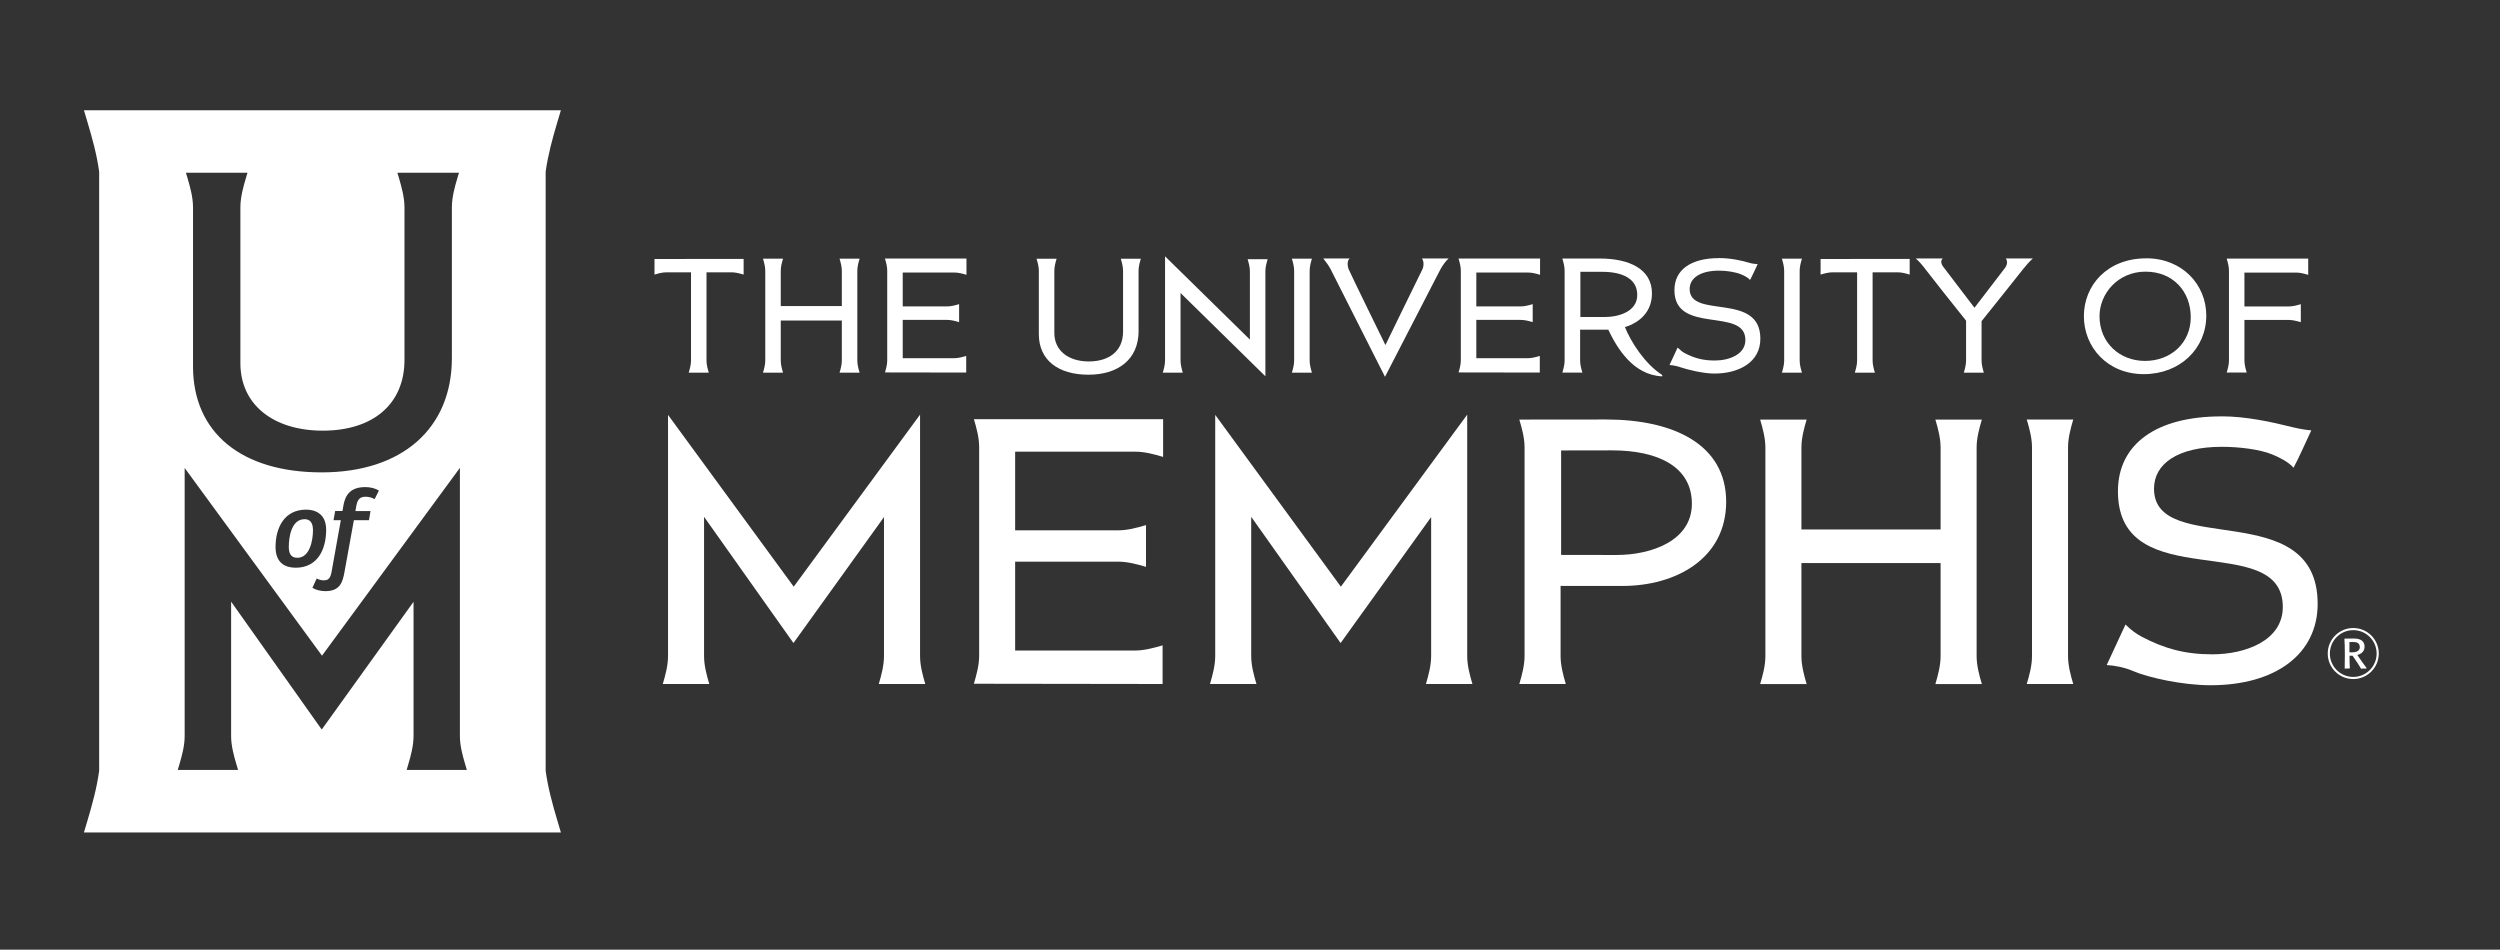
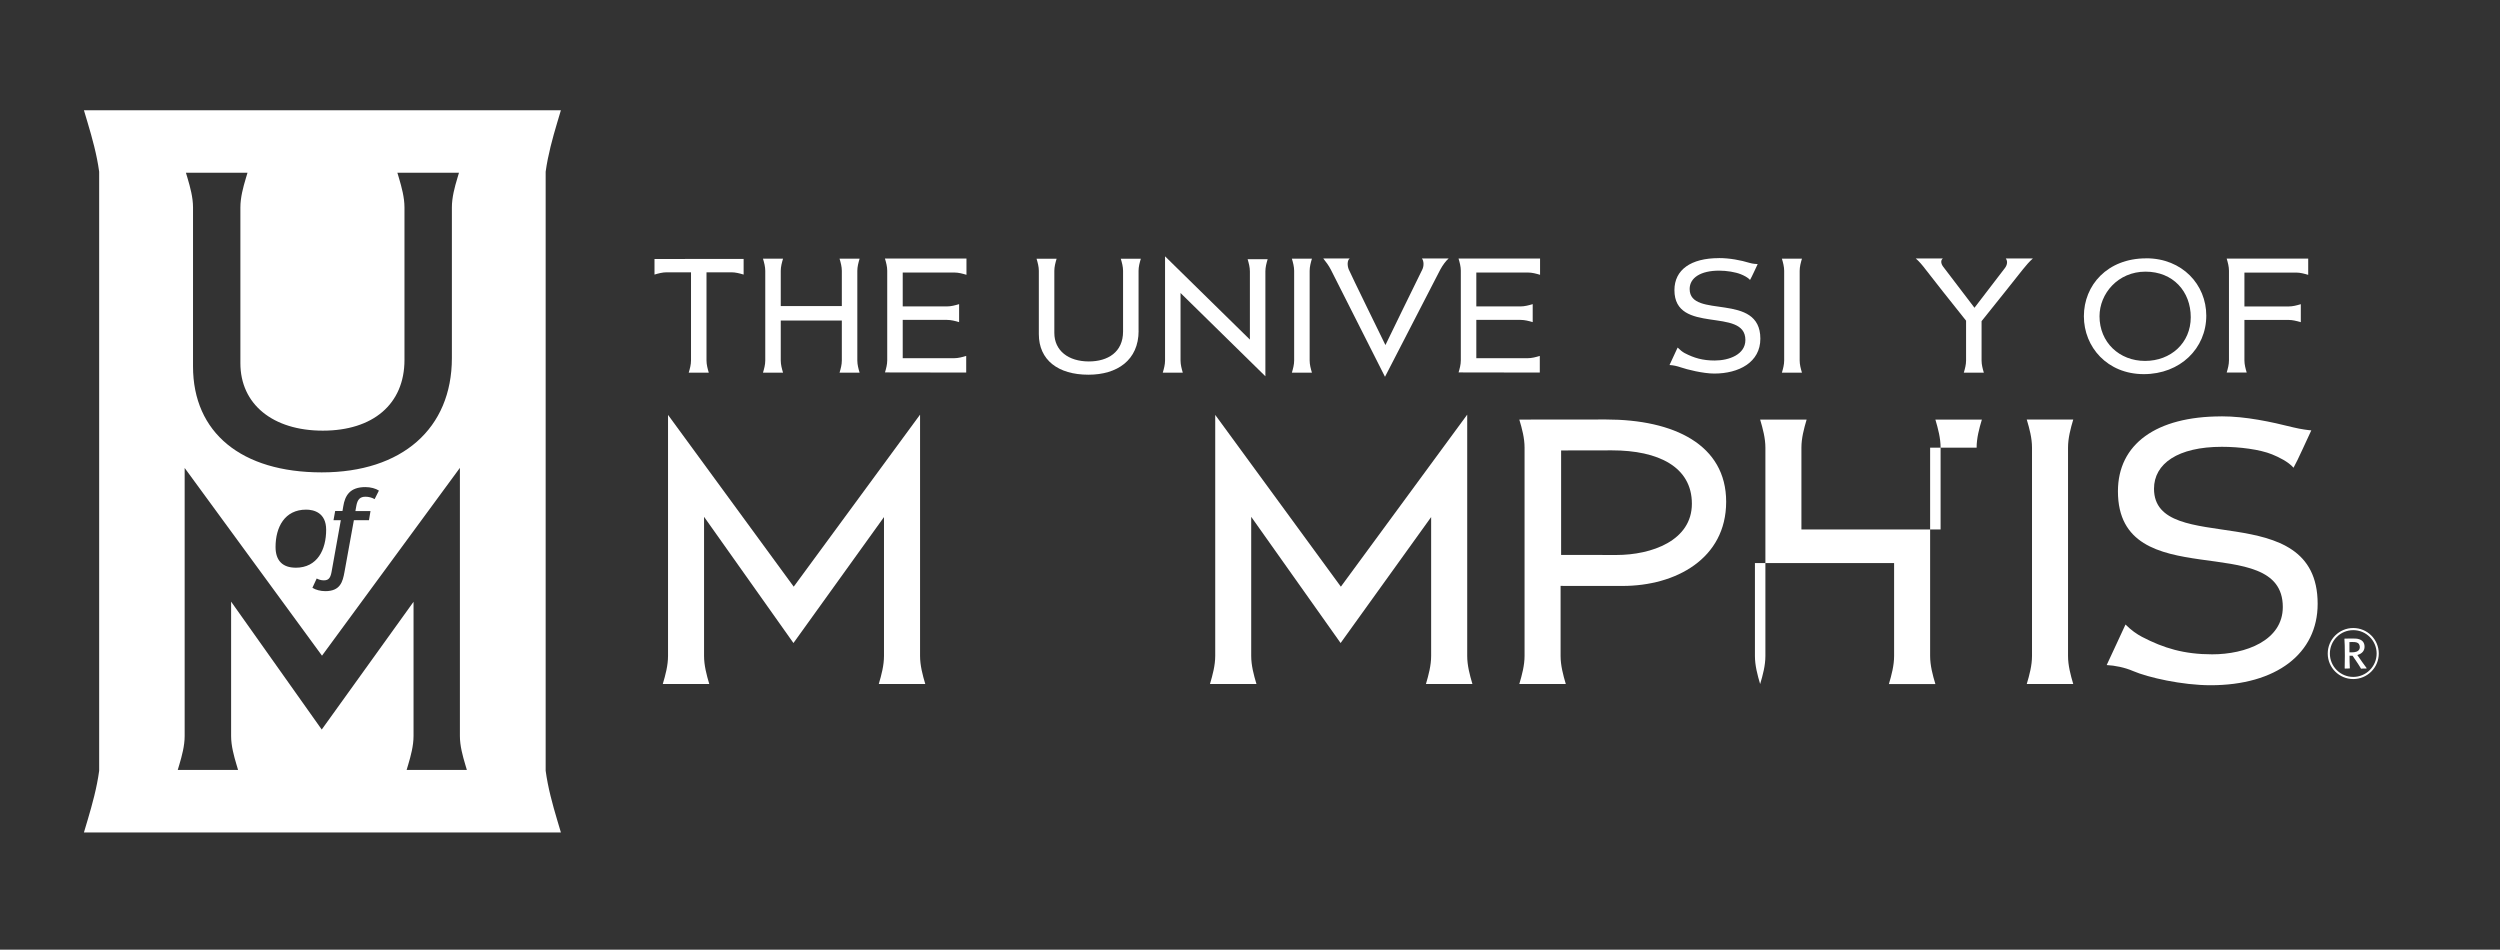
<svg xmlns="http://www.w3.org/2000/svg" id="a" viewBox="0 0 571.05 216.93">
  <rect x="0" y="0" width="571.05" height="216.93" fill="#333333" stroke="none" />
  <defs>
    <clipPath id="b">
      <rect width="571.05" height="216.93" style="fill:none;" />
    </clipPath>
    <clipPath id="c">
      <rect width="571.05" height="216.93" style="fill:none;" />
    </clipPath>
    <clipPath id="d">
      <rect width="571.05" height="216.93" style="fill:none;" />
    </clipPath>
    <clipPath id="e">
      <rect width="571.05" height="216.93" style="fill:none;" />
    </clipPath>
    <clipPath id="f">
      <rect width="571.05" height="216.93" style="fill:none;" />
    </clipPath>
    <clipPath id="g">
      <rect width="571.05" height="216.93" style="fill:none;" />
    </clipPath>
    <clipPath id="h">
      <rect width="571.05" height="216.93" style="fill:none;" />
    </clipPath>
    <clipPath id="i">
      <rect width="571.05" height="216.93" style="fill:none;" />
    </clipPath>
    <clipPath id="j">
      <rect width="571.05" height="216.93" style="fill:none;" />
    </clipPath>
    <clipPath id="k">
      <rect width="571.05" height="216.93" style="fill:none;" />
    </clipPath>
    <clipPath id="l">
      <rect width="571.05" height="216.93" style="fill:none;" />
    </clipPath>
    <clipPath id="m">
      <rect width="571.05" height="216.93" style="fill:none;" />
    </clipPath>
    <clipPath id="n">
      <rect width="571.05" height="216.93" style="fill:none;" />
    </clipPath>
    <clipPath id="o">
-       <rect width="571.05" height="216.93" style="fill:none;" />
-     </clipPath>
+       </clipPath>
    <clipPath id="p">
      <rect width="571.05" height="216.93" style="fill:none;" />
    </clipPath>
    <clipPath id="q">
      <rect width="571.05" height="216.93" style="fill:none;" />
    </clipPath>
    <clipPath id="r">
      <rect width="571.05" height="216.93" style="fill:none;" />
    </clipPath>
    <clipPath id="s">
      <rect width="571.05" height="216.93" style="fill:none;" />
    </clipPath>
    <clipPath id="t">
      <rect width="571.05" height="216.93" style="fill:none;" />
    </clipPath>
    <clipPath id="u">
      <rect width="571.05" height="216.93" style="fill:none;" />
    </clipPath>
    <clipPath id="v">
      <rect width="571.05" height="216.93" style="fill:none;" />
    </clipPath>
    <clipPath id="w">
      <rect width="571.05" height="216.93" style="fill:none;" />
    </clipPath>
    <clipPath id="x">
      <rect width="571.05" height="216.93" style="fill:none;" />
    </clipPath>
    <clipPath id="y">
-       <rect width="571.05" height="216.93" style="fill:none;" />
-     </clipPath>
+       </clipPath>
    <clipPath id="a`">
      <rect width="571.05" height="216.93" style="fill:none;" />
    </clipPath>
    <clipPath id="aa">
      <rect width="571.05" height="216.93" style="fill:none;" />
    </clipPath>
  </defs>
  <g style="clip-path:url(#b);">
    <path d="M411.08,82.35c0,.93,.25,1.86,.52,2.77h-4.58c.27-.9,.52-1.84,.52-2.77v-20.49c0-.93-.25-1.87-.52-2.77h4.58c-.27,.9-.52,1.84-.52,2.77v20.49Z" style="fill:#fff;" />
  </g>
  <g style="clip-path:url(#c);">
    <path d="M299.15,82.35c0,.93,.25,1.86,.52,2.77h-4.58c.27-.9,.52-1.84,.52-2.77v-20.49c0-.93-.25-1.87-.52-2.77h4.58c-.27,.9-.52,1.84-.52,2.77v20.49Z" style="fill:#fff;" />
  </g>
  <g style="clip-path:url(#d);">
    <path d="M260.07,75.57v-13.71c0-.93,.25-1.86,.52-2.76h-4.58c.27,.9,.52,1.83,.52,2.76v13.87c0,4.69-3.46,6.83-7.82,6.83-4.66,0-7.88-2.46-7.88-6.52v-14.18c0-.93,.25-1.86,.52-2.76h-4.58c.27,.9,.52,1.83,.52,2.76v14.47c0,5.9,4.39,9.26,11.33,9.26,6.57,0,11.46-3.32,11.46-10.02" style="fill:#fff;" />
  </g>
  <g style="clip-path:url(#e);">
    <path d="M285.5,61.97c0-.93-.25-1.86-.52-2.77h4.58c-.27,.9-.52,1.84-.52,2.77,0,.77,0,23.98,0,23.98l-19.38-19.02s0,14.66,0,15.43c0,.93,.25,1.86,.51,2.76h-4.57c.27-.9,.52-1.83,.52-2.76v-23.81l19.38,19.02s0-14.84,0-15.6" style="fill:#fff;" />
  </g>
  <g style="clip-path:url(#f);">
    <path d="M202.14,85.09c.27-.9,.52-1.84,.52-2.77v-20.49c0-.93-.25-1.86-.52-2.77h18.62v3.71c-.9-.27-1.83-.52-2.76-.52-.77,0-11.8,0-11.8,0v7.74s9.34,0,10.11,0c.93,0,1.86-.25,2.77-.52v4.11c-.9-.27-1.84-.51-2.77-.51-.77,0-10.11,0-10.11,0v8.75h11.74c.93,0,1.86-.25,2.76-.52v3.8s-17.8-.03-18.57-.03" style="fill:#fff;" />
  </g>
  <g style="clip-path:url(#g);">
    <path d="M333.16,85.09c.27-.9,.52-1.84,.52-2.77v-20.49c0-.93-.25-1.86-.52-2.77h18.62v3.71c-.9-.27-1.83-.52-2.76-.52-.77,0-11.8,0-11.8,0v7.74s9.34,0,10.11,0c.93,0,1.86-.25,2.77-.52v4.11c-.9-.27-1.84-.51-2.77-.51-.77,0-10.11,0-10.11,0v8.75h11.74c.93,0,1.86-.25,2.76-.52v3.8s-17.8-.03-18.57-.03" style="fill:#fff;" />
  </g>
  <g style="clip-path:url(#h);">
    <path d="M513.19,85.09c-.27-.9-.52-1.84-.52-2.77,0-.77,0-8.48,0-9.24,0,0,9.34,0,10.11,0,.93,0,1.86,.25,2.77,.51v-4.11c-.9,.27-1.84,.52-2.77,.52-.77,0-10.11,0-10.11,0v-7.74s11.03,0,11.8,0c.93,0,1.86,.25,2.77,.52v-3.71h-18.62c.27,.9,.52,1.84,.52,2.77v20.49c0,.93-.25,1.87-.52,2.77h4.58Z" style="fill:#fff;" />
  </g>
  <g style="clip-path:url(#i);">
    <path d="M195.83,61.86c0-.93,.25-1.86,.52-2.77h-4.58c.27,.9,.52,1.84,.52,2.77v8.05h-13.95v-8.05c0-.93,.25-1.86,.52-2.77h-4.58c.27,.9,.52,1.84,.52,2.77v20.5c0,.93-.25,1.86-.52,2.76h4.58c-.27-.9-.52-1.84-.52-2.76v-9.14h13.95v9.14c0,.93-.25,1.86-.52,2.76h4.58c-.27-.9-.52-1.84-.52-2.76v-20.5Z" style="fill:#fff;" />
  </g>
  <g style="clip-path:url(#j);">
    <path d="M149.5,59.16v3.56c.9-.27,1.84-.52,2.77-.52h5.57v20.15c0,.93-.25,1.86-.52,2.77h4.58c-.27-.9-.52-1.84-.52-2.77v-20.15h5.71c.93,0,1.87,.25,2.77,.52v-3.58l-20.36,.02Z" style="fill:#fff;" />
  </g>
  <g style="clip-path:url(#k);">
-     <path d="M415.86,59.16v3.56c.9-.27,1.84-.52,2.77-.52h5.57v20.15c0,.93-.25,1.86-.52,2.77h4.58c-.27-.9-.52-1.84-.52-2.77v-20.15h5.71c.93,0,1.86,.25,2.76,.52v-3.58l-20.36,.02Z" style="fill:#fff;" />
-   </g>
+     </g>
  <g style="clip-path:url(#l);">
    <path d="M392.65,58.95c2.4,0,4.9,.46,7.07,1.12,.65,.2,1.61,.25,1.77,.25-.36,.75-1.32,2.89-1.75,3.63-.5-.59-1.46-1.05-2.11-1.31-1.22-.49-3.2-.82-4.94-.82-4.23,0-6.74,1.63-6.74,4.2,0,6.96,16.15,.56,16.15,11.35,0,5.39-4.91,7.96-10.53,7.96-2.55,0-6.27-.94-7.62-1.41-.85-.3-1.78-.5-2.6-.54,.45-.93,1.43-3.11,1.85-3.99,.57,.56,1.12,1.01,1.62,1.27,2.15,1.12,4.11,1.69,6.87,1.69,3.28,0,6.99-1.38,6.99-4.69,0-7.63-16.21-1.1-16.21-11.39,0-4.64,3.75-7.31,10.17-7.31" style="fill:#fff;" />
  </g>
  <g style="clip-path:url(#m);">
    <path d="M302.26,59.04c.59,.73,1.27,1.64,1.74,2.57,.83,1.65,12.36,24.46,12.36,24.46,0,0,11.84-23,12.62-24.47,.55-1.03,1.31-2.04,1.92-2.56h-6.1c.47,.63,.47,1.77,.06,2.57-.6,1.15-8.4,17.21-8.4,17.21,0,0-8.07-16.47-8.39-17.3-.32-.81-.38-2.03,.23-2.48h-6.04Z" style="fill:#fff;" />
  </g>
  <g style="clip-path:url(#n);">
    <path d="M458.16,59.03c.47,.63,.35,1.48-.2,2.2-3.22,4.22-6.95,9.07-6.95,9.07,0,0-4.36-5.7-7.17-9.41-.47-.63-.62-1.44-.05-1.85h-6.19c.73,.61,1.57,1.61,2.2,2.45,.98,1.32,6.4,8.14,9.29,11.76v9.11c0,.93-.25,1.86-.52,2.77h4.58c-.27-.9-.52-1.84-.52-2.77v-9c2.81-3.5,8.16-10.19,9.42-11.81,.68-.87,1.63-1.94,2.3-2.51h-6.2Z" style="fill:#fff;" />
  </g>
  <g style="clip-path:url(#o);">
    <path d="M379.67,85.65c-4.02-2.58-7.2-7.67-8.5-10.94,3.48-1.07,6.17-3.58,6.17-7.69,0-5.61-5.25-7.97-11.94-7.97-1.92,0-7.76,.01-8.53,.01,.27,.9,.52,1.83,.52,2.76v20.53c0,.93-.25,1.86-.52,2.76h4.58c-.27-.9-.52-1.84-.52-2.76v-7.05s3.67,0,6.1,0c.11,0,.22,0,.33,0,1.91,4.01,5.57,10.36,12.32,10.67,0-.16,.02-.15,0-.32m-13.26-13.24c-1.46,0-5.43,0-5.43,0v-10.32s3.5,0,5.01,0c4.57,0,7.98,1.55,7.98,5.28s-4.06,5.05-7.56,5.05" style="fill:#fff;" />
  </g>
  <g style="clip-path:url(#p);">
    <path d="M490.24,59c8.24,0,13.72,6.02,13.72,13.1,0,7.46-5.94,13.36-14.27,13.36s-13.69-6.17-13.69-13.23,5.33-13.22,14.24-13.22m-10.67,13.22c0,5.97,4.52,10.21,10.4,10.21s10.44-4.09,10.44-9.98-4.04-10.41-10.33-10.41-10.51,5.01-10.51,10.19" style="fill:#fff;" />
  </g>
  <g style="clip-path:url(#q);">
    <path d="M472.38,149.82c0,2.16,.57,4.33,1.19,6.42h-10.62c.63-2.09,1.2-4.26,1.2-6.42v-47.57c0-2.16-.57-4.33-1.2-6.42h10.62c-.62,2.09-1.19,4.26-1.19,6.42v47.57Z" style="fill:#fff;" />
  </g>
  <g style="clip-path:url(#r);">
    <path d="M210.16,94.74s0,53.29,0,55.08c0,2.16,.57,4.33,1.19,6.42h-10.62c.62-2.09,1.19-4.26,1.19-6.42,0-1.78,0-31.71,0-31.71l-20.68,28.77-20.42-28.83s0,29.99,0,31.77c0,2.16,.57,4.33,1.19,6.42h-10.62c.63-2.09,1.2-4.26,1.2-6.42,0-1.78,0-55.05,0-55.05l28.71,39.24,28.83-39.26Z" style="fill:#fff;" />
  </g>
  <g style="clip-path:url(#s);">
    <path d="M335.14,94.74s0,53.29,0,55.08c0,2.16,.57,4.33,1.19,6.42h-10.62c.62-2.09,1.19-4.26,1.19-6.42,0-1.78,0-31.71,0-31.71l-20.68,28.77-20.42-28.83s0,29.99,0,31.77c0,2.16,.57,4.33,1.2,6.42h-10.62c.62-2.09,1.2-4.26,1.2-6.42,0-1.78,0-55.05,0-55.05l28.7,39.24,28.83-39.26Z" style="fill:#fff;" />
  </g>
  <g style="clip-path:url(#t);">
-     <path d="M222.46,156.16c.62-2.09,1.2-4.26,1.2-6.42v-47.57c0-2.15-.57-4.33-1.2-6.41h43.22v8.61c-2.09-.63-4.26-1.2-6.42-1.2-1.78,0-27.38,0-27.38,0v17.97s21.69,0,23.47,0c2.16,0,4.33-.57,6.42-1.2v9.54c-2.09-.62-4.26-1.19-6.42-1.19-1.78,0-23.47,0-23.47,0v20.31s25.47,0,27.26,0c2.16,0,4.33-.57,6.42-1.19v8.83s-41.31-.06-43.1-.06" style="fill:#fff;" />
-   </g>
+     </g>
  <g style="clip-path:url(#u);">
-     <path d="M451.5,102.26c0-2.16,.57-4.33,1.2-6.42h-10.62c.62,2.09,1.19,4.26,1.19,6.42v18.68h-31.79v-18.68c0-2.16,.57-4.33,1.19-6.42h-10.62c.62,2.09,1.2,4.26,1.2,6.42v47.57c0,2.16-.57,4.33-1.2,6.42h10.62c-.62-2.09-1.19-4.26-1.19-6.42v-21.21h31.79v21.21c0,2.16-.57,4.33-1.19,6.42h10.62c-.63-2.09-1.2-4.26-1.2-6.42v-47.57Z" style="fill:#fff;" />
+     <path d="M451.5,102.26c0-2.16,.57-4.33,1.2-6.42h-10.62c.62,2.09,1.19,4.26,1.19,6.42v18.68h-31.79v-18.68c0-2.16,.57-4.33,1.19-6.42h-10.62c.62,2.09,1.2,4.26,1.2,6.42v47.57c0,2.16-.57,4.33-1.2,6.42c-.62-2.09-1.19-4.26-1.19-6.42v-21.21h31.79v21.21c0,2.16-.57,4.33-1.19,6.42h10.62c-.63-2.09-1.2-4.26-1.2-6.42v-47.57Z" style="fill:#fff;" />
  </g>
  <g style="clip-path:url(#v);">
    <path d="M356.47,133.82v16c0,2.16,.57,4.33,1.19,6.42h-10.62c.62-2.09,1.2-4.26,1.2-6.42v-47.57c0-2.16-.57-4.33-1.2-6.41,1.78,0,15.34-.02,19.81-.02,15.53,0,27.44,5.76,27.44,18.79s-11.55,19.23-23.67,19.23c-5.63,0-14.15-.01-14.15-.01m12.72-7.06c8.12,0,17.27-3.3,17.27-11.71s-7.64-12.19-18.25-12.19c-3.49,0-11.62,.02-11.62,.02v23.86s9.21,.02,12.6,.02" style="fill:#fff;" />
  </g>
  <g style="clip-path:url(#w);">
    <path d="M507.42,95.1c5.57,0,11.3,1.24,16.41,2.52,1.73,.43,3.75,.68,4.12,.68-.84,1.74-3.07,6.8-4.06,8.54-1.17-1.36-3.38-2.43-4.9-3.05-2.8-1.14-7.44-1.73-11.47-1.73-10.06,0-15.5,3.86-15.5,9.57,0,15.89,37.38,1.47,37.38,26.3,0,11.35-9.44,18.59-24.47,18.59-6.46,0-14.28-1.77-17.69-3.24-1.92-.83-4.14-1.27-6.03-1.37,1.05-2.15,3.31-7.21,4.3-9.26,1.31,1.32,2.61,2.21,3.75,2.81,4.98,2.6,9.64,4,16.05,4,7.62,0,16.13-3.14,16.13-10.81,0-17.93-37.66-2.23-37.66-26.43,0-10.78,8.73-17.11,23.63-17.11" style="fill:#fff;" />
  </g>
  <g style="clip-path:url(#x);">
    <path d="M124.64,176.06V39.22c.53-3.87,1.59-7.69,2.61-11.12l.87-2.92H19.17l.87,2.92c1.02,3.43,2.09,7.25,2.61,11.12V176.06c-.52,3.88-1.59,7.72-2.61,11.17l-.87,2.92h108.95l-.87-2.92c-1.02-3.44-2.09-7.29-2.61-11.17M56.53,39.47l-.37,1.24c-.61,2.03-1.25,4.39-1.25,6.67v35.59c0,9.35,7.39,15.4,18.83,15.4s18.65-6.04,18.65-16.16V47.37c0-2.27-.65-4.63-1.25-6.67l-.37-1.24h14.07l-.37,1.24c-.61,2.03-1.25,4.39-1.25,6.67v34.41c0,16.11-11.39,26.12-29.73,26.12s-29.4-9.05-29.4-24.21V47.37c0-2.28-.65-4.63-1.25-6.67l-.37-1.24h14.06Zm28.1,77.26l-.35,2.1h-3.45l-2.15,11.86c-.4,2.17-.93,4.34-4.37,4.34-1.08,0-2.25-.3-2.95-.77l.98-2.12c.53,.27,1.02,.42,1.62,.42,.98,0,1.5-.4,1.77-1.9l2.12-11.84h-1.67l.38-2.1h1.67l.17-1.02c.4-2.57,1.57-4.44,5.05-4.44,1.22,0,2.37,.32,3.1,.8l-.98,1.95c-.63-.37-1.4-.55-2.07-.55-1.22,0-1.85,.55-2.12,2.15l-.2,1.12h3.45Zm-17.09,12.94c-2.97,0-4.6-1.6-4.6-4.72,0-4.52,2.07-8.54,6.99-8.54,1.73,0,4.57,.68,4.57,4.6,0,4.5-1.97,8.67-6.97,8.67m25.35,46.19l.36-1.21c.59-1.99,1.22-4.3,1.22-6.53v-30.67l-20.97,29.18-20.7-29.21v30.7c0,2.23,.64,4.54,1.23,6.53l.36,1.21h-13.78l.36-1.21c.59-1.99,1.22-4.3,1.22-6.53v-61.24l31.37,42.88,31.5-42.9v61.26c0,2.23,.64,4.54,1.23,6.53l.36,1.21h-13.79Z" style="fill:#fff;" />
  </g>
  <g style="clip-path:url(#y);">
-     <path d="M69.54,118.6c-2.95,0-3.57,4.02-3.57,6.29,0,1.47,.43,2.52,1.95,2.52,2.89,0,3.57-4.1,3.57-6.27,0-1.6-.55-2.55-1.95-2.55" style="fill:#fff;" />
-   </g>
+     </g>
  <g style="clip-path:url(#a`);">
    <path d="M536.75,152.62c-.06-.81-.07-2.3-.07-2.83,.34,.01,.39,0,.69-.01,.23,.31,.29,.4,.87,1.28,.31,.47,.64,.94,.92,1.43,.04,.07,.08,.13,.11,.2l.07,.05c.2-.02,.41-.03,.61-.04,.19,0,.39,0,.59,0l.04-.1c-.6-.79-.73-.99-1.03-1.41-.17-.25-.93-1.35-1.09-1.57,1.23-.34,1.65-1.12,1.65-1.89,0-.93-.47-1.46-1.21-1.71-.47-.17-.99-.17-1.52-.17h-.59c-.33,.01-.8,.02-.98,.02h-.24l-.06,.07c.06,.97,.1,1.73,.1,3.89,0,.94-.01,1.88-.04,2.82l.06,.07c.5-.03,.51-.03,1.06-.03l.06-.07Zm-.09-3.62c-.01-1.07-.01-1.22,0-2.34,.33-.01,.5-.01,.63-.01,.73,0,1.24,.03,1.56,.5,.13,.22,.18,.46,.18,.67,0,.31-.12,.61-.37,.81-.46,.4-1.26,.39-2,.38" style="fill:#fff; fill-rule:evenodd;" />
  </g>
  <g style="clip-path:url(#aa);">
    <path d="M537.53,143.45c3.22,0,5.83,2.61,5.83,5.83s-2.61,5.83-5.83,5.83-5.83-2.61-5.83-5.83,2.61-5.83,5.83-5.83m0,.49c-2.95,0-5.34,2.39-5.34,5.34s2.39,5.34,5.34,5.34,5.34-2.39,5.34-5.34-2.39-5.34-5.34-5.34" style="fill:#fff;" />
  </g>
</svg>